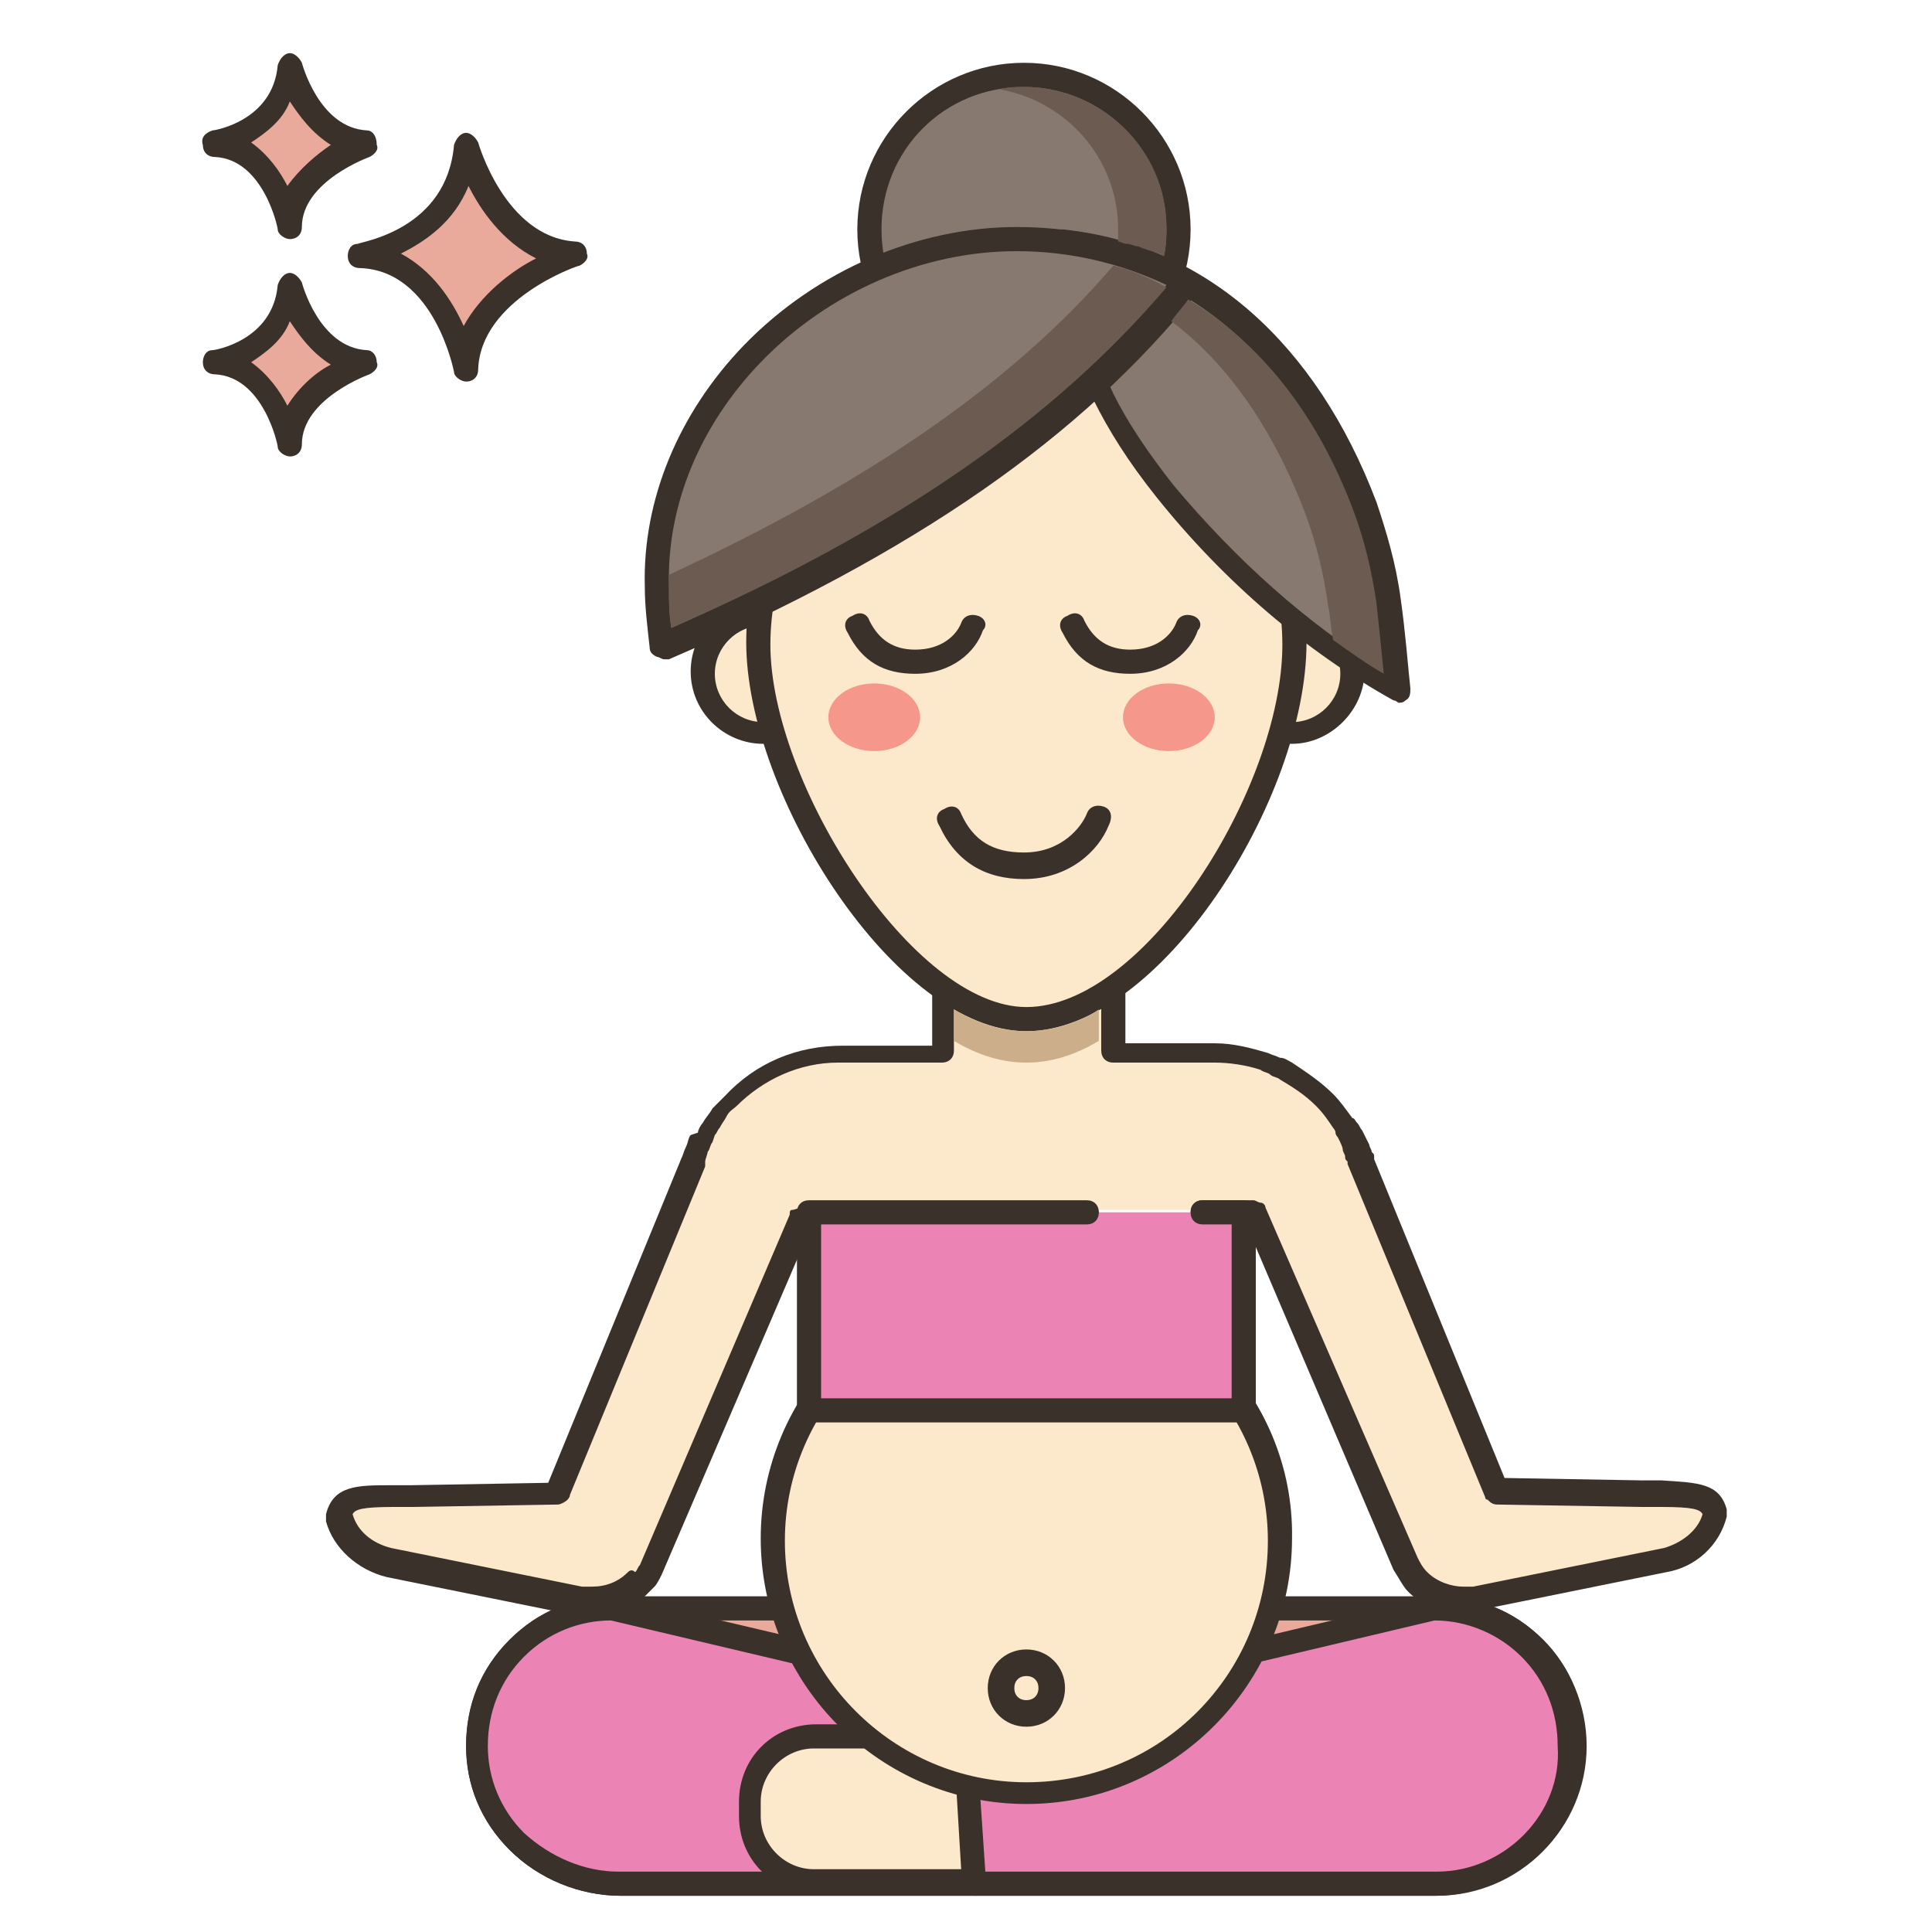
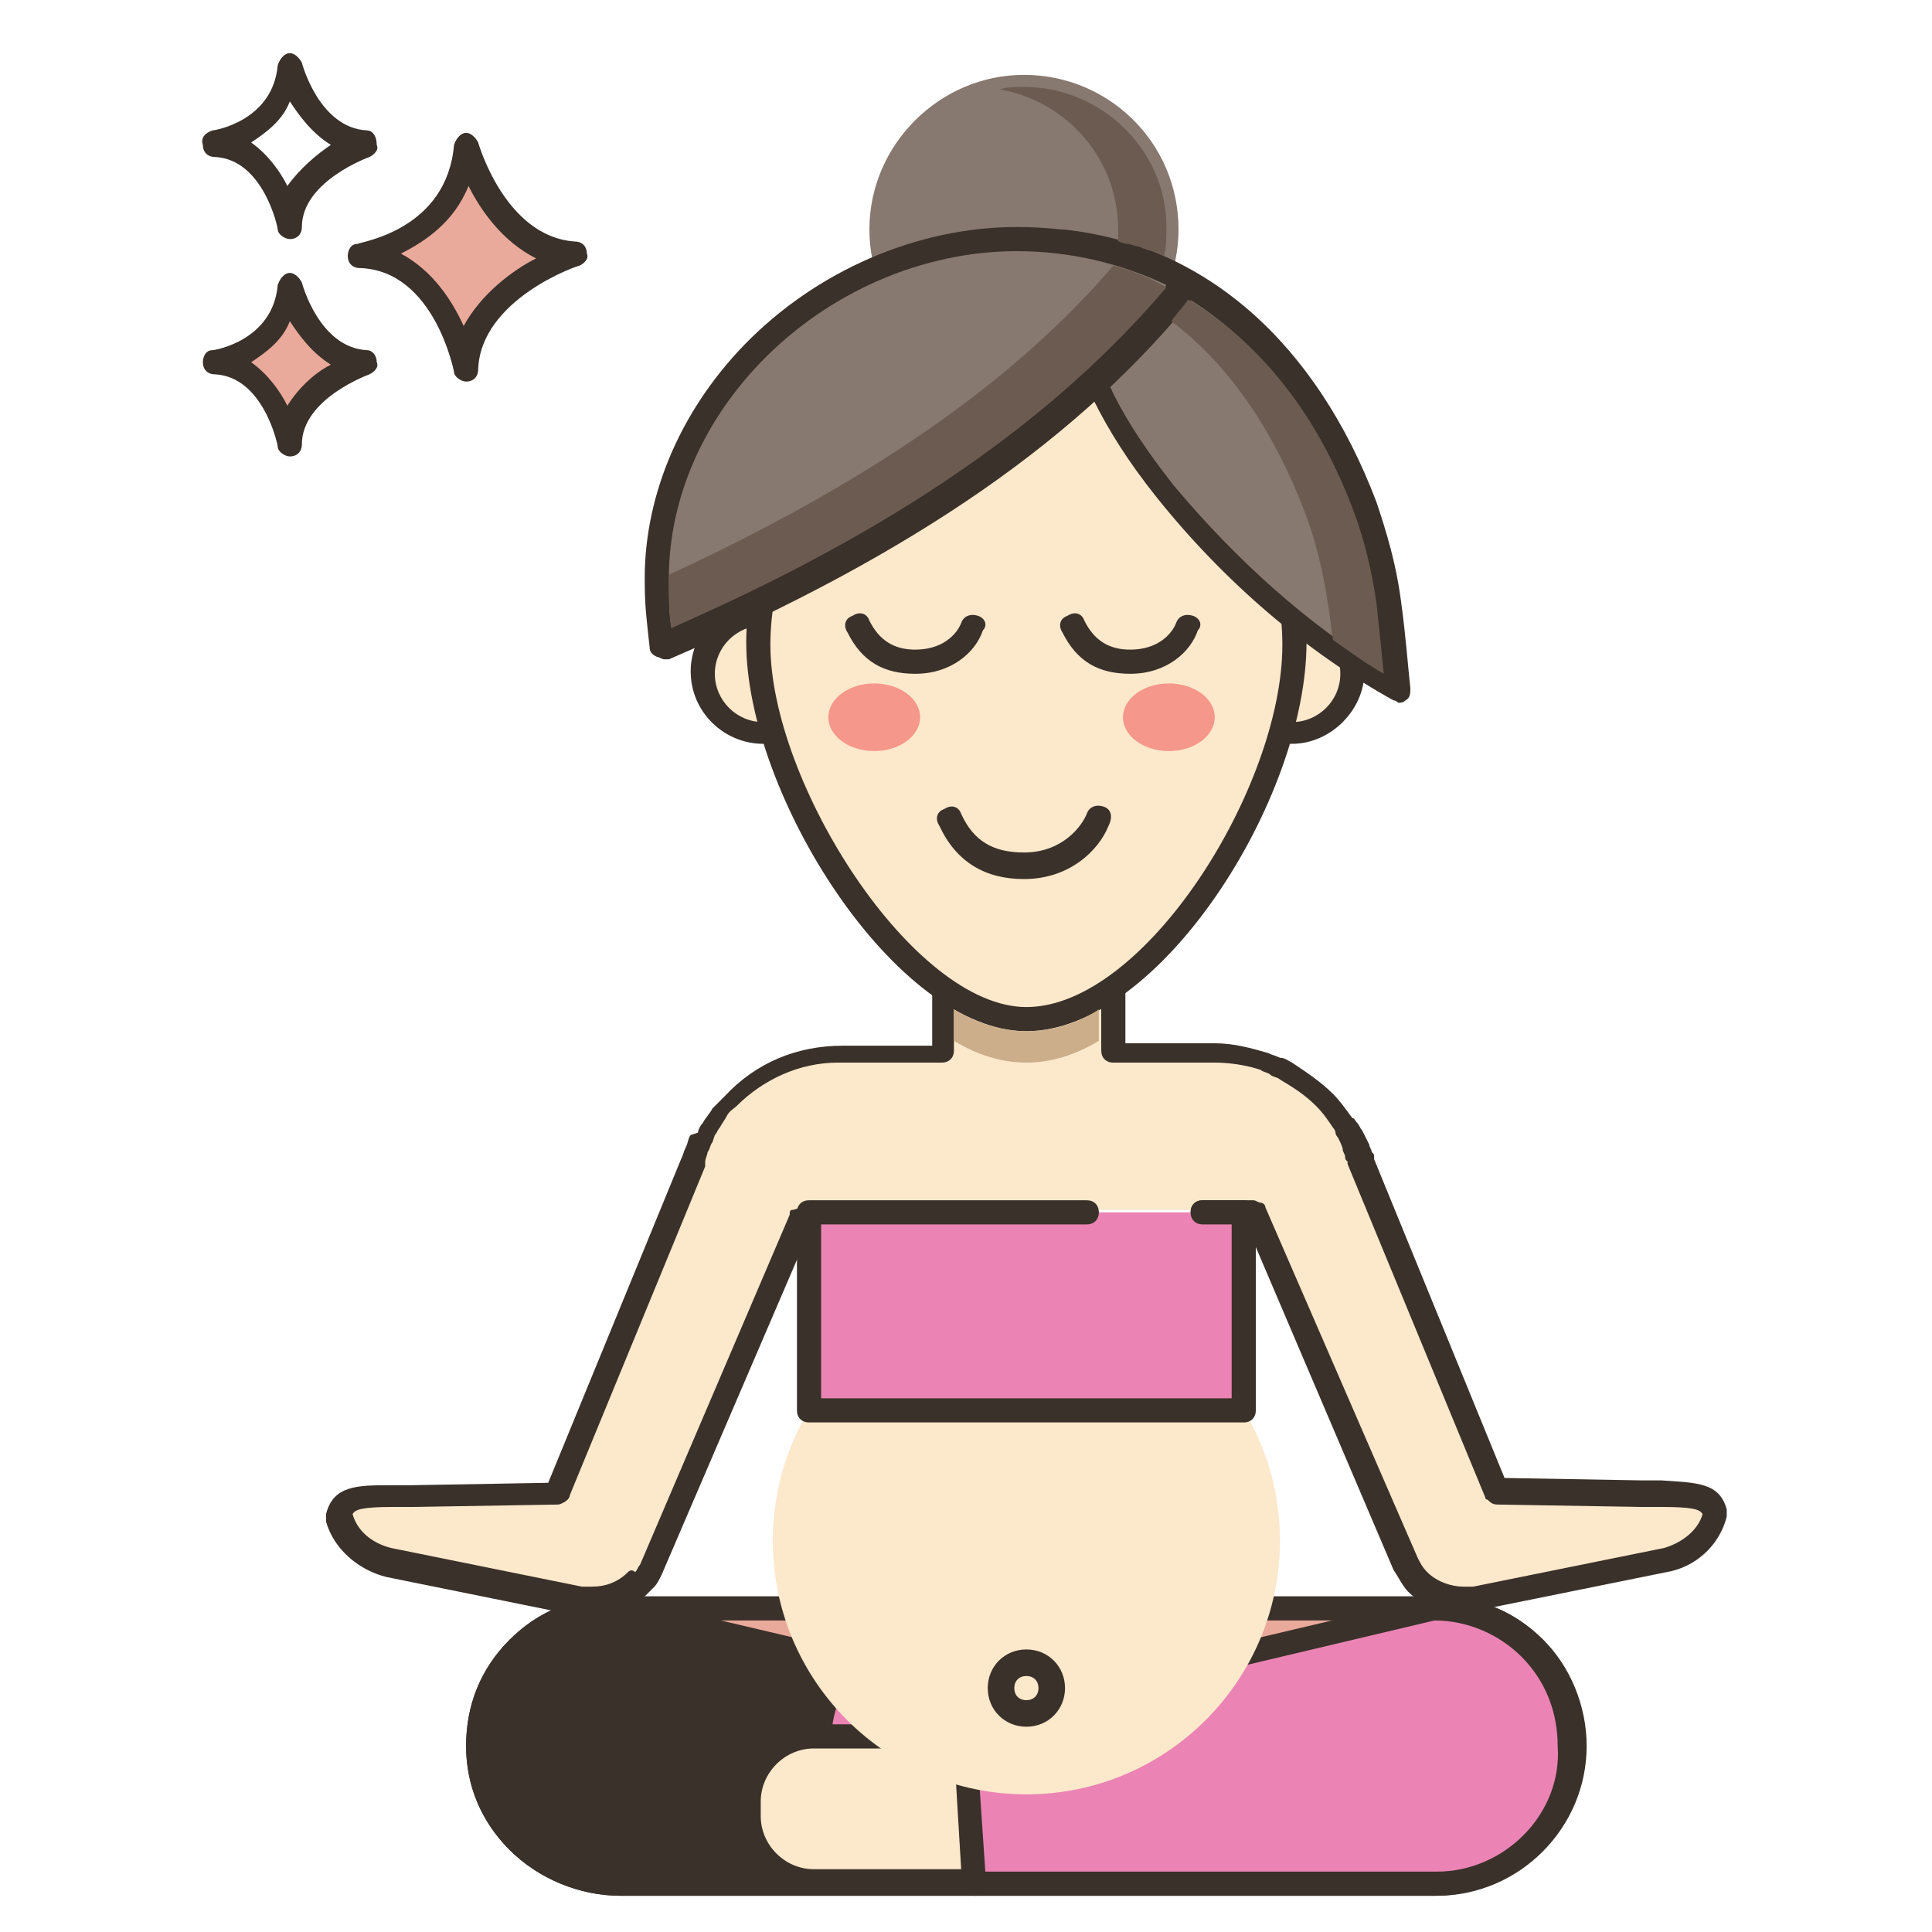
<svg xmlns="http://www.w3.org/2000/svg" version="1.1" id="Layer_1" x="0px" y="0px" viewBox="0 0 80 80" style="enable-background:new 0 0 80 80;" xml:space="preserve">
  <style type="text/css">
	.st0{fill:#E9A99B;}
	.st1{fill:#3A312A;}
	.st2{fill:#EB84B4;}
	.st3{fill:#FCE8CB;}
	.st4{fill:#87796F;}
	.st5{fill-rule:evenodd;clip-rule:evenodd;fill:#FCE8CB;}
	.st6{fill:#F5978A;}
	.st7{fill:#6B5B51;}
	.st8{fill:#CCAE8B;}
</style>
  <g>
    <g>
      <g>
        <path class="st0" d="M63.5,68.2c-1-1-2.5-1.7-4-1.7l-0.2,0.1c-0.2,0-0.5-0.1-0.7-0.1H25.9c-0.1,0-0.3,0-0.4,0l-0.1,0c0,0,0,0,0,0     c-1.6,0-3,0.6-4,1.7c-1,1-1.7,2.5-1.7,4c0,3.1,2.7,5.7,5.9,5.7h0.3c0,0,0,0,0,0h32.6c0,0,0,0,0,0h0.9c3.2,0,5.7-2.6,5.7-5.7     C65.2,70.7,64.5,69.3,63.5,68.2z" />
      </g>
    </g>
    <g>
      <g>
        <path class="st1" d="M63.9,67.9c-1.2-1.2-2.7-1.8-4.4-1.8c0,0-0.1,0-0.1,0l-0.1,0c-0.3,0-0.5,0-0.7,0H25.9c-0.1,0-0.2,0-0.3,0     c0,0-0.1,0-0.1,0h0c-1.7,0-3.2,0.6-4.4,1.8c-1.2,1.2-1.8,2.7-1.8,4.4c0,1.6,0.6,3.1,1.8,4.3c1.2,1.2,2.9,1.9,4.6,1.9l0.2,0     c0,0,0,0,0,0l33.5,0c3.4,0,6.2-2.8,6.2-6.2C65.7,70.6,65,69,63.9,67.9z M59.5,77.5l-33.5,0c0,0,0,0,0,0h-0.3     c-1.4,0-2.8-0.6-3.9-1.6c-1-1-1.5-2.3-1.5-3.6c0-1.4,0.5-2.7,1.5-3.7c1-1,2.3-1.5,3.6-1.5l0,0c0.1,0,0.1,0,0.2,0     c0.1,0,0.2,0,0.3,0h32.6c0.2,0,0.4,0,0.7,0.1c0.1,0,0.1,0,0.2,0l0.2,0c1.4,0,2.7,0.6,3.6,1.5c1,1,1.5,2.3,1.5,3.7     C64.7,75.1,62.3,77.5,59.5,77.5z" />
      </g>
    </g>
    <g>
      <g>
        <path class="st2" d="M40,71.9l0-0.7l2.5-0.6l-17-4c0,0,0,0,0,0c-1.6,0-3,0.6-4,1.7s-1.7,2.5-1.7,4c0,3.1,2.7,5.7,5.9,5.7h14.7     l0,0L40,71.9z" />
      </g>
    </g>
    <g>
      <g>
-         <path class="st1" d="M42.6,70.1l-17-4c0,0-0.1,0-0.1,0c-1.7,0-3.2,0.6-4.4,1.8c-1.2,1.2-1.8,2.7-1.8,4.4c0,1.6,0.6,3.1,1.8,4.3     c1.2,1.2,2.9,1.9,4.6,1.9h14.7c0.1,0,0.3-0.1,0.4-0.2c0.1-0.1,0.1-0.2,0.1-0.4l-0.4-6.4l2.1-0.5c0.2-0.1,0.4-0.3,0.4-0.5     C43,70.3,42.8,70.1,42.6,70.1z M39.8,70.7c-0.2,0.1-0.4,0.3-0.4,0.5l0.4,6.3H25.6c-1.4,0-2.8-0.6-3.9-1.6c-1-1-1.5-2.3-1.5-3.6     c0-1.4,0.5-2.7,1.5-3.7c1-1,2.3-1.5,3.6-1.5l14.8,3.5L39.8,70.7z" />
+         <path class="st1" d="M42.6,70.1l-17-4c0,0-0.1,0-0.1,0c-1.7,0-3.2,0.6-4.4,1.8c-1.2,1.2-1.8,2.7-1.8,4.4c0,1.6,0.6,3.1,1.8,4.3     c1.2,1.2,2.9,1.9,4.6,1.9h14.7c0.1,0,0.3-0.1,0.4-0.2c0.1-0.1,0.1-0.2,0.1-0.4l-0.4-6.4l2.1-0.5c0.2-0.1,0.4-0.3,0.4-0.5     C43,70.3,42.8,70.1,42.6,70.1z M39.8,70.7c-0.2,0.1-0.4,0.3-0.4,0.5l0.4,6.3c-1.4,0-2.8-0.6-3.9-1.6c-1-1-1.5-2.3-1.5-3.6     c0-1.4,0.5-2.7,1.5-3.7c1-1,2.3-1.5,3.6-1.5l14.8,3.5L39.8,70.7z" />
      </g>
    </g>
    <g>
      <g>
        <path class="st3" d="M40,71.9h-6.2c-1.5,0-2.7,1.2-2.7,2.7v0.6c0,1.5,1.2,2.7,2.7,2.7h6.6L40,71.9z" />
      </g>
    </g>
    <g>
      <g>
        <path class="st1" d="M40.5,71.9c0-0.3-0.2-0.5-0.5-0.5h-6.2c-1.8,0-3.2,1.4-3.2,3.2v0.6c0,1.8,1.4,3.2,3.2,3.2h6.6     c0.1,0,0.3-0.1,0.4-0.2c0.1-0.1,0.1-0.2,0.1-0.4L40.5,71.9z M33.7,77.4c-1.2,0-2.2-1-2.2-2.2v-0.6c0-1.2,1-2.2,2.2-2.2h5.8l0.3,5     H33.7z" />
      </g>
    </g>
    <g>
      <g>
        <path class="st2" d="M63.5,68.2c-1-1-2.5-1.7-4-1.7l-19.5,4.6l0.4,6.8h19.1c3.2,0,5.7-2.6,5.7-5.7C65.2,70.7,64.5,69.3,63.5,68.2     z" />
      </g>
    </g>
    <g>
      <g>
        <path class="st1" d="M63.9,67.9c-1.2-1.2-2.7-1.8-4.4-1.8c0,0-0.1,0-0.1,0l-19.5,4.6c-0.2,0.1-0.4,0.3-0.4,0.5l0.4,6.8     c0,0.3,0.2,0.5,0.5,0.5h19.1c3.4,0,6.2-2.8,6.2-6.2C65.7,70.6,65,69,63.9,67.9z M59.5,77.5H40.8l-0.4-5.9l19-4.5     c1.4,0,2.7,0.6,3.6,1.5c1,1,1.5,2.3,1.5,3.7C64.7,75.1,62.3,77.5,59.5,77.5z" />
      </g>
    </g>
    <g>
      <g>
        <path class="st0" d="M19.3,6c-0.3,3.9-4.4,4.5-4.4,4.5c3.5,0.2,4.4,4.8,4.4,4.8c0.1-3.3,4.5-4.8,4.5-4.8C20.5,10.3,19.3,6,19.3,6     z" />
      </g>
    </g>
    <g>
      <g>
        <path class="st1" d="M23.8,10c-2.9-0.2-4-4.1-4-4.1c-0.1-0.2-0.3-0.4-0.5-0.4c-0.2,0-0.4,0.2-0.5,0.5c-0.3,3.5-3.8,4-4,4.1     c-0.3,0-0.4,0.3-0.4,0.5c0,0.3,0.2,0.5,0.5,0.5c3.1,0.1,3.9,4.3,3.9,4.3c0,0.2,0.3,0.4,0.5,0.4c0,0,0,0,0,0     c0.3,0,0.5-0.2,0.5-0.5c0.1-2.9,4.1-4.3,4.2-4.3c0.2-0.1,0.4-0.3,0.3-0.5C24.3,10.2,24.1,10,23.8,10z M19.2,13.5     c-0.5-1.1-1.3-2.3-2.6-3c1-0.5,2.2-1.3,2.8-2.8c0.5,1,1.4,2.3,2.8,3C21.2,11.2,19.9,12.2,19.2,13.5z" />
      </g>
    </g>
    <g>
      <g>
        <path class="st0" d="M12,11.8C11.7,14.6,8.9,15,8.9,15c2.5,0.1,3.1,3.4,3.1,3.4C12,16,15.1,15,15.1,15C12.8,14.8,12,11.8,12,11.8     z" />
      </g>
    </g>
    <g>
      <g>
        <path class="st1" d="M15.2,14.5c-2-0.1-2.7-2.8-2.7-2.8c-0.1-0.2-0.3-0.4-0.5-0.4c-0.2,0-0.4,0.2-0.5,0.5     c-0.2,2.3-2.6,2.7-2.7,2.7c-0.3,0-0.4,0.3-0.4,0.5c0,0.3,0.2,0.5,0.5,0.5c2,0.1,2.6,2.9,2.6,3c0,0.2,0.3,0.4,0.5,0.4c0,0,0,0,0,0     c0.3,0,0.5-0.2,0.5-0.5c0-1.9,2.8-2.9,2.8-2.9c0.2-0.1,0.4-0.3,0.3-0.5C15.6,14.7,15.4,14.5,15.2,14.5z M11.9,16.8     c-0.3-0.6-0.8-1.3-1.5-1.8c0.6-0.4,1.3-0.9,1.6-1.7c0.4,0.6,0.9,1.3,1.7,1.8C13.1,15.4,12.4,16,11.9,16.8z" />
      </g>
    </g>
    <g>
      <g>
-         <path class="st0" d="M12,2.8C11.7,5.5,8.9,6,8.9,6C11.3,6.1,12,9.3,12,9.3C12,7,15.1,5.9,15.1,5.9C12.8,5.8,12,2.8,12,2.8z" />
-       </g>
+         </g>
    </g>
    <g>
      <g>
        <path class="st1" d="M15.2,5.4c-2-0.1-2.7-2.8-2.7-2.8c-0.1-0.2-0.3-0.4-0.5-0.4c-0.2,0-0.4,0.2-0.5,0.5     c-0.2,2.3-2.6,2.7-2.7,2.7C8.5,5.5,8.3,5.7,8.4,6c0,0.3,0.2,0.5,0.5,0.5c2,0.1,2.6,2.9,2.6,3c0,0.2,0.3,0.4,0.5,0.4c0,0,0,0,0,0     c0.3,0,0.5-0.2,0.5-0.5c0-1.9,2.8-2.9,2.8-2.9c0.2-0.1,0.4-0.3,0.3-0.5C15.6,5.6,15.4,5.4,15.2,5.4z M11.9,7.7     c-0.3-0.6-0.8-1.3-1.5-1.8c0.6-0.4,1.3-0.9,1.6-1.7c0.4,0.6,0.9,1.3,1.7,1.8C13.1,6.4,12.4,7,11.9,7.7z" />
      </g>
    </g>
    <g>
      <g>
        <path class="st3" d="M68,61.9l-6-0.1c0,0,0,0,0,0l-5.6-13.6l0-0.1c0,0,0,0,0,0v0c0-0.1-0.1-0.2-0.1-0.2c0-0.1-0.1-0.2-0.1-0.3     c-0.1-0.2-0.2-0.4-0.3-0.6c0-0.1-0.1-0.2-0.2-0.3c0-0.1-0.1-0.1-0.1-0.2c-0.2-0.3-0.5-0.7-0.8-1c-0.5-0.5-1-0.9-1.6-1.2     c-0.1-0.1-0.3-0.1-0.4-0.2c-0.2-0.1-0.3-0.1-0.5-0.2c-0.6-0.2-1.3-0.3-2-0.3h-4.2c0,0,0,0,0,0v-2.7c0,0,0,0,0,0h-7c0,0,0,0,0,0     c0,0,0,0,0,0v2.7c0,0,0,0,0,0h-4.2c-1.8,0-3.4,0.7-4.5,1.9c-0.2,0.2-0.3,0.3-0.4,0.5c-0.1,0.2-0.3,0.3-0.4,0.5     c-0.1,0.1-0.2,0.2-0.2,0.4c0,0.1-0.1,0.2-0.1,0.3c-0.1,0.1-0.1,0.3-0.2,0.4c-0.1,0.1-0.1,0.3-0.2,0.4c0,0,0,0,0,0l0,0.1     l-5.6,13.6c0,0,0,0,0,0l-6,0.1c-2,0-2.8-0.1-3,0.8c0.3,1,1.1,1.7,2.1,1.9l7.9,1.6c0.2,0,0.3,0.1,0.5,0.1c0.7,0,1.3-0.3,1.8-0.8     c0.1-0.1,0.2-0.2,0.3-0.4v0c0.1-0.1,0.2-0.3,0.2-0.4l6.2-14.5c0,0,0,0,0,0c0,0,0,0,0,0h18.7c0,0,0,0,0,0h0l6.2,14.5     c0.1,0.3,0.3,0.6,0.5,0.8c0.5,0.5,1.1,0.8,1.8,0.8c0.2,0,0.3,0,0.5-0.1l7.9-1.6c0,0,0,0,0,0c1-0.2,1.8-0.9,2.1-1.9v0     C70.7,61.8,70,61.9,68,61.9z" />
      </g>
    </g>
    <g>
      <g>
        <path class="st1" d="M71.5,62.5c-0.3-1.1-1.2-1.1-2.7-1.2c-0.2,0-0.5,0-0.8,0l-5.7-0.1L56.9,48l0-0.1c0,0,0,0,0,0     c0-0.1,0-0.1-0.1-0.2c0-0.1-0.1-0.2-0.1-0.3c-0.1-0.2-0.2-0.4-0.3-0.6c-0.1-0.1-0.1-0.2-0.2-0.3c-0.1-0.1-0.1-0.2-0.2-0.2     c-0.3-0.4-0.5-0.7-0.8-1c-0.5-0.5-1.1-0.9-1.7-1.3c-0.2-0.1-0.3-0.2-0.5-0.2c-0.2-0.1-0.3-0.1-0.5-0.2c-0.7-0.2-1.4-0.4-2.2-0.4     h-3.7v-2.2c0-0.3-0.2-0.5-0.5-0.5h-7c-0.1,0-0.2,0-0.2,0.1c-0.1,0.1-0.2,0.2-0.3,0.3c0,0.1,0,0.1,0,0.2v2.2h-3.7     c-1.9,0-3.6,0.7-4.9,2.1c-0.2,0.2-0.3,0.3-0.5,0.5c-0.1,0.2-0.3,0.4-0.4,0.6c-0.1,0.1-0.2,0.3-0.2,0.4L28.6,47     c-0.1,0.1-0.1,0.3-0.2,0.5c-0.1,0.2-0.1,0.3-0.2,0.5l-5.5,13.4l-5.7,0.1c-0.3,0-0.5,0-0.8,0c-1.4,0-2.4,0-2.7,1.2     c0,0.1,0,0.2,0,0.3c0.3,1.1,1.3,2,2.5,2.3l7.9,1.6c0.2,0,0.4,0.1,0.6,0.1c0.8,0,1.6-0.3,2.2-0.9c0.1-0.1,0.3-0.3,0.4-0.4     c0,0,0,0,0,0c0.1-0.1,0.2-0.3,0.3-0.5l6.1-14.2h11.6c0.3,0,0.5-0.2,0.5-0.5s-0.2-0.5-0.5-0.5H33.2c-0.1,0-0.3,0.1-0.4,0.1     c-0.1,0-0.1,0.1-0.1,0.2l-6.2,14.5c-0.1,0.1-0.1,0.2-0.2,0.3c0,0,0,0,0,0C26.2,65,26.1,65,26,65.1c-0.4,0.4-0.9,0.6-1.5,0.6     c-0.1,0-0.3,0-0.4,0l-7.9-1.6c-0.8-0.2-1.4-0.7-1.6-1.4c0.1-0.2,0.4-0.3,1.7-0.3c0.2,0,0.5,0,0.8,0l6-0.1c0.1,0,0.3-0.1,0.4-0.2     c0,0,0.1-0.1,0.1-0.2l5.6-13.6l0-0.1c0,0,0-0.1,0-0.1c0-0.1,0.1-0.3,0.1-0.4c0.1-0.1,0.1-0.3,0.2-0.4l0.1-0.3     c0.1-0.1,0.1-0.2,0.2-0.3c0.1-0.2,0.2-0.3,0.3-0.5c0.1-0.2,0.3-0.3,0.4-0.4c1.1-1.1,2.6-1.8,4.2-1.8H39c0.3,0,0.5-0.2,0.5-0.5     v-2.2h6.1v2.2c0,0.3,0.2,0.5,0.5,0.5h4.2c0.6,0,1.3,0.1,1.9,0.3c0.1,0.1,0.3,0.1,0.4,0.2c0.1,0.1,0.3,0.1,0.4,0.2     c0.5,0.3,1,0.6,1.5,1.1c0.3,0.3,0.5,0.6,0.7,0.9c0,0,0.1,0.1,0.1,0.2c0,0.1,0.1,0.2,0.1,0.2c0.1,0.2,0.2,0.4,0.2,0.5     c0,0.1,0.1,0.2,0.1,0.3c0,0.1,0,0.1,0.1,0.2c0,0,0,0.1,0,0.1L61.5,62c0,0.1,0.1,0.1,0.1,0.1c0.1,0.1,0.2,0.2,0.4,0.2l6,0.1     c0.3,0,0.5,0,0.8,0c1.3,0,1.6,0.1,1.7,0.3c-0.2,0.7-0.9,1.2-1.6,1.4c0,0,0,0,0,0c0,0,0,0,0,0l-7.9,1.6c-0.1,0-0.3,0-0.4,0     c-0.5,0-1.1-0.2-1.5-0.6c-0.2-0.2-0.3-0.4-0.4-0.6L52.4,50c0-0.1-0.1-0.2-0.2-0.2c-0.1,0-0.2-0.1-0.3-0.1h-2.1     c-0.3,0-0.5,0.2-0.5,0.5s0.2,0.5,0.5,0.5h1.8l6.1,14.3c0.2,0.3,0.4,0.7,0.6,0.9c0.6,0.6,1.4,0.9,2.2,0.9c0.2,0,0.4,0,0.6-0.1     l7.9-1.6c0,0,0,0,0,0c0,0,0,0,0,0c1.2-0.2,2.2-1.1,2.5-2.3c0,0,0-0.1,0-0.1C71.5,62.6,71.5,62.6,71.5,62.5z" />
      </g>
    </g>
    <g>
      <g>
        <path class="st4" d="M42.4,3.1c-3.5,0-6.4,2.9-6.4,6.4c0,3.5,2.9,6.4,6.4,6.4c3.5,0,6.4-2.9,6.4-6.4C48.8,5.9,45.9,3.1,42.4,3.1z     " />
      </g>
    </g>
    <g>
      <g>
-         <path class="st1" d="M42.4,2.6c-3.8,0-6.9,3.1-6.9,6.9s3.1,6.9,6.9,6.9c3.8,0,6.9-3.1,6.9-6.9S46.2,2.6,42.4,2.6z M42.4,15.4     c-3.2,0-5.9-2.6-5.9-5.9s2.6-5.9,5.9-5.9c3.2,0,5.9,2.6,5.9,5.9S45.6,15.4,42.4,15.4z" />
-       </g>
+         </g>
    </g>
    <g>
      <g>
        <path class="st5" d="M31.6,25.3c-1.4,0-2.5,1.1-2.5,2.5s1.1,2.5,2.5,2.5s2.5-1.1,2.5-2.5S33,25.3,31.6,25.3z" />
      </g>
    </g>
    <g>
      <g>
        <path class="st1" d="M31.6,24.8c-1.7,0-3,1.4-3,3c0,1.7,1.4,3,3,3c1.7,0,3-1.4,3-3C34.6,26.2,33.3,24.8,31.6,24.8z M31.6,29.9     c-1.1,0-2-0.9-2-2c0-1.1,0.9-2,2-2c1.1,0,2,0.9,2,2C33.6,29,32.7,29.9,31.6,29.9z" />
      </g>
    </g>
    <g>
      <g>
        <circle class="st5" cx="53.5" cy="27.9" r="2.5" />
      </g>
    </g>
    <g>
      <g>
        <path class="st1" d="M53.5,24.8c-1.7,0-3,1.4-3,3c0,1.7,1.4,3,3,3s3-1.4,3-3C56.5,26.2,55.1,24.8,53.5,24.8z M53.5,29.9     c-1.1,0-2-0.9-2-2c0-1.1,0.9-2,2-2s2,0.9,2,2C55.5,29,54.6,29.9,53.5,29.9z" />
      </g>
    </g>
    <g>
      <g>
        <path class="st3" d="M42.5,15.5c-6.1,0-11.1,5-11.1,11.1c0,6.1,6.1,15.6,11.1,15.6c5.2,0,11.1-9.4,11.1-15.6     C53.6,20.5,48.7,15.5,42.5,15.5z" />
      </g>
    </g>
    <g>
      <g>
        <path class="st1" d="M42.5,15c-6.4,0-11.6,5.2-11.6,11.6c0,6.3,6.2,16.1,11.6,16.1c5.5,0,11.6-9.6,11.6-16.1     C54.2,20.2,48.9,15,42.5,15z M42.5,41.7c-4.7,0-10.6-9.3-10.6-15c0-5.8,4.8-10.6,10.6-10.6c5.8,0,10.6,4.8,10.6,10.6     C53.1,32.6,47.4,41.7,42.5,41.7z" />
      </g>
    </g>
    <g>
      <g>
        <path class="st1" d="M45.7,33.4c-0.3-0.1-0.6,0-0.7,0.3c-0.2,0.5-1,1.6-2.6,1.6c-1.3,0-2.1-0.5-2.6-1.6c-0.1-0.3-0.4-0.4-0.7-0.2     c-0.3,0.1-0.4,0.4-0.2,0.7c0.7,1.5,1.9,2.2,3.5,2.2c1.9,0,3.1-1.2,3.5-2.2C46.1,33.8,46,33.5,45.7,33.4z" />
      </g>
    </g>
    <g>
      <g>
        <path class="st4" d="M57.5,24.9c-0.2-1.3-0.5-2.6-1-3.8c-2.2-5.8-6.3-10.3-12.6-11c0.3,2.2,0.8,4.5,1.7,6.5     c0.7,1.4,1.6,2.7,2.5,3.9c2.7,3.3,5.9,6.2,9.6,8.3C57.8,27.4,57.7,26.1,57.5,24.9z" />
      </g>
    </g>
    <g>
      <g>
        <path class="st1" d="M58,24.8c-0.2-1.5-0.6-2.8-1-4c-2.5-6.6-7.1-10.7-13-11.3c-0.2,0-0.3,0-0.4,0.1c-0.1,0.1-0.2,0.3-0.1,0.4     c0.3,2,0.7,4.4,1.8,6.6c0.6,1.2,1.4,2.5,2.6,4c2.8,3.5,6.2,6.4,9.8,8.4c0.1,0,0.2,0.1,0.2,0.1c0.1,0,0.2,0,0.3-0.1     c0.2-0.1,0.2-0.3,0.2-0.5C58.3,27.6,58.2,26.2,58,24.8z M48.6,20.1c-1.1-1.4-1.9-2.6-2.5-3.8c-0.9-1.9-1.3-3.9-1.6-5.7     c5.2,0.9,9.2,4.6,11.5,10.6c0.4,1.1,0.7,2.3,0.9,3.7c0.1,0.9,0.2,1.9,0.3,2.8C54.1,25.8,51.2,23.2,48.6,20.1z" />
      </g>
    </g>
    <g>
      <g>
        <path class="st4" d="M42.1,9.9c-7.7,0-15.1,6.4-14.9,14.4c0,0.8,0.1,1.6,0.2,2.4c8.2-3.5,16.2-8.1,21.7-15     C47.1,10.5,44.8,9.9,42.1,9.9z" />
      </g>
    </g>
    <g>
      <g>
        <path class="st1" d="M49.3,11.2c-2.1-1.2-4.6-1.8-7.2-1.8c-4.1,0-8.3,1.8-11.3,4.9c-2.7,2.8-4.2,6.4-4.1,10     c0,0.8,0.1,1.6,0.2,2.5c0,0.2,0.1,0.3,0.3,0.4c0.1,0,0.2,0.1,0.3,0.1c0.1,0,0.1,0,0.2,0c10.2-4.4,17.1-9.2,21.9-15.2     c0.1-0.1,0.1-0.3,0.1-0.4C49.5,11.4,49.4,11.3,49.3,11.2z M27.8,26c-0.1-0.6-0.1-1.1-0.1-1.7c-0.1-3.4,1.3-6.7,3.8-9.3     c2.8-2.9,6.7-4.6,10.6-4.6c2.2,0,4.3,0.5,6.2,1.4C43.8,17.3,37.2,21.8,27.8,26z" />
      </g>
    </g>
    <g>
      <g>
        <ellipse class="st6" cx="36.2" cy="29.7" rx="1.9" ry="1.4" />
      </g>
    </g>
    <g>
      <g>
        <ellipse class="st6" cx="48.4" cy="29.7" rx="1.9" ry="1.4" />
      </g>
    </g>
    <g>
      <g>
        <path class="st1" d="M40.5,25.5c-0.3-0.1-0.6,0-0.7,0.3c-0.2,0.5-0.8,1.1-1.9,1.1c-0.9,0-1.5-0.4-1.9-1.2     c-0.1-0.3-0.4-0.4-0.7-0.2c-0.3,0.1-0.4,0.4-0.2,0.7c0.6,1.2,1.5,1.7,2.8,1.7c1.5,0,2.5-0.9,2.8-1.8     C40.9,25.9,40.8,25.6,40.5,25.5z" />
      </g>
    </g>
    <g>
      <g>
        <path class="st1" d="M49.4,25.5c-0.3-0.1-0.6,0-0.7,0.3c-0.2,0.5-0.8,1.1-1.9,1.1c-0.9,0-1.5-0.4-1.9-1.2     c-0.1-0.3-0.4-0.4-0.7-0.2c-0.3,0.1-0.4,0.4-0.2,0.7c0.6,1.2,1.5,1.7,2.8,1.7c1.5,0,2.5-0.9,2.8-1.8     C49.8,25.9,49.7,25.6,49.4,25.5z" />
      </g>
    </g>
    <g>
      <g>
        <path class="st7" d="M46.1,11c-4.2,4.9-10.2,9-18.4,12.8c0,0.2,0,0.4,0,0.5c0,0.5,0,1.1,0.1,1.7c9.4-4.1,15.9-8.7,20.5-14.1     C47.6,11.5,46.9,11.2,46.1,11z" />
      </g>
    </g>
    <g>
      <g>
        <path class="st7" d="M42.4,3.6c-0.3,0-0.7,0-1,0.1c2.8,0.5,4.9,2.9,4.9,5.8c0,0.2,0,0.3,0,0.5c0.1,0,0.2,0.1,0.4,0.1     c0.1,0,0.3,0.1,0.4,0.1c0.1,0,0.2,0.1,0.3,0.1c0.2,0.1,0.4,0.1,0.6,0.2c0.1,0,0.1,0.1,0.2,0.1c0.1-0.4,0.1-0.8,0.1-1.2     C48.3,6.2,45.6,3.6,42.4,3.6z" />
      </g>
    </g>
    <g>
      <g>
        <path class="st7" d="M57,25c-0.2-1.4-0.5-2.6-0.9-3.7c-1.5-4.1-3.9-7.1-6.9-8.9c-0.2,0.3-0.5,0.6-0.7,0.9     c2.4,1.8,4.3,4.6,5.6,8.1c0.4,1.1,0.7,2.3,0.9,3.7c0.1,0.5,0.1,0.9,0.2,1.4c0.7,0.5,1.4,1,2.1,1.4C57.2,26.9,57.1,25.9,57,25z" />
      </g>
    </g>
    <g>
      <g>
        <path class="st8" d="M42.5,42.7c-1,0-2-0.3-3-0.9v1.3c1,0.6,2,0.9,3,0.9c1,0,2-0.3,3-0.9v-1.3C44.6,42.4,43.5,42.7,42.5,42.7z" />
      </g>
    </g>
    <g>
      <g>
        <circle class="st3" cx="42.5" cy="63.8" r="10.5" />
      </g>
    </g>
    <g>
      <g>
-         <path class="st1" d="M42.5,52.7c-6.1,0-11,5-11,11c0,6.1,5,11,11,11c6.1,0,11-5,11-11C53.6,57.7,48.6,52.7,42.5,52.7z M42.5,73.8     c-5.5,0-10-4.5-10-10s4.5-10,10-10c5.5,0,10,4.5,10,10S48.1,73.8,42.5,73.8z" />
-       </g>
+         </g>
    </g>
    <g>
      <g>
        <path class="st3" d="M42.5,68.8c-0.6,0-1,0.5-1,1c0,0.6,0.5,1,1,1c0.6,0,1-0.5,1-1C43.6,69.3,43.1,68.8,42.5,68.8z" />
      </g>
    </g>
    <g>
      <g>
        <path class="st1" d="M42.5,68.3c-0.9,0-1.6,0.7-1.6,1.6c0,0.9,0.7,1.6,1.6,1.6c0.9,0,1.6-0.7,1.6-1.6     C44.1,69,43.4,68.3,42.5,68.3z M42.5,70.4c-0.3,0-0.5-0.2-0.5-0.5s0.2-0.5,0.5-0.5c0.3,0,0.5,0.2,0.5,0.5S42.8,70.4,42.5,70.4z" />
      </g>
    </g>
    <g>
      <g>
        <polygon class="st2" points="33.5,50.2 33.5,51.3 33.5,54.3 33.5,58.4 51.5,58.4 51.5,50.2    " />
      </g>
    </g>
    <g>
      <g>
        <path class="st1" d="M51.5,49.7h-1.7c-0.3,0-0.5,0.2-0.5,0.5s0.2,0.5,0.5,0.5H51v7.2H34v-3.6h0c0-0.1,0-0.3,0-0.5l0-1l0-1     c0-0.2,0-0.3,0-0.5l0-0.6h11c0.3,0,0.5-0.2,0.5-0.5s-0.2-0.5-0.5-0.5H33.5c-0.3,0-0.5,0.2-0.5,0.5v1.1c0,0,0,0,0,0     c0,0.2,0,2.8,0,3c0,0,0,0,0,0v4.1c0,0.3,0.2,0.5,0.5,0.5h18c0.3,0,0.5-0.2,0.5-0.5v-8.2C52.1,49.9,51.8,49.7,51.5,49.7z" />
      </g>
    </g>
  </g>
</svg>